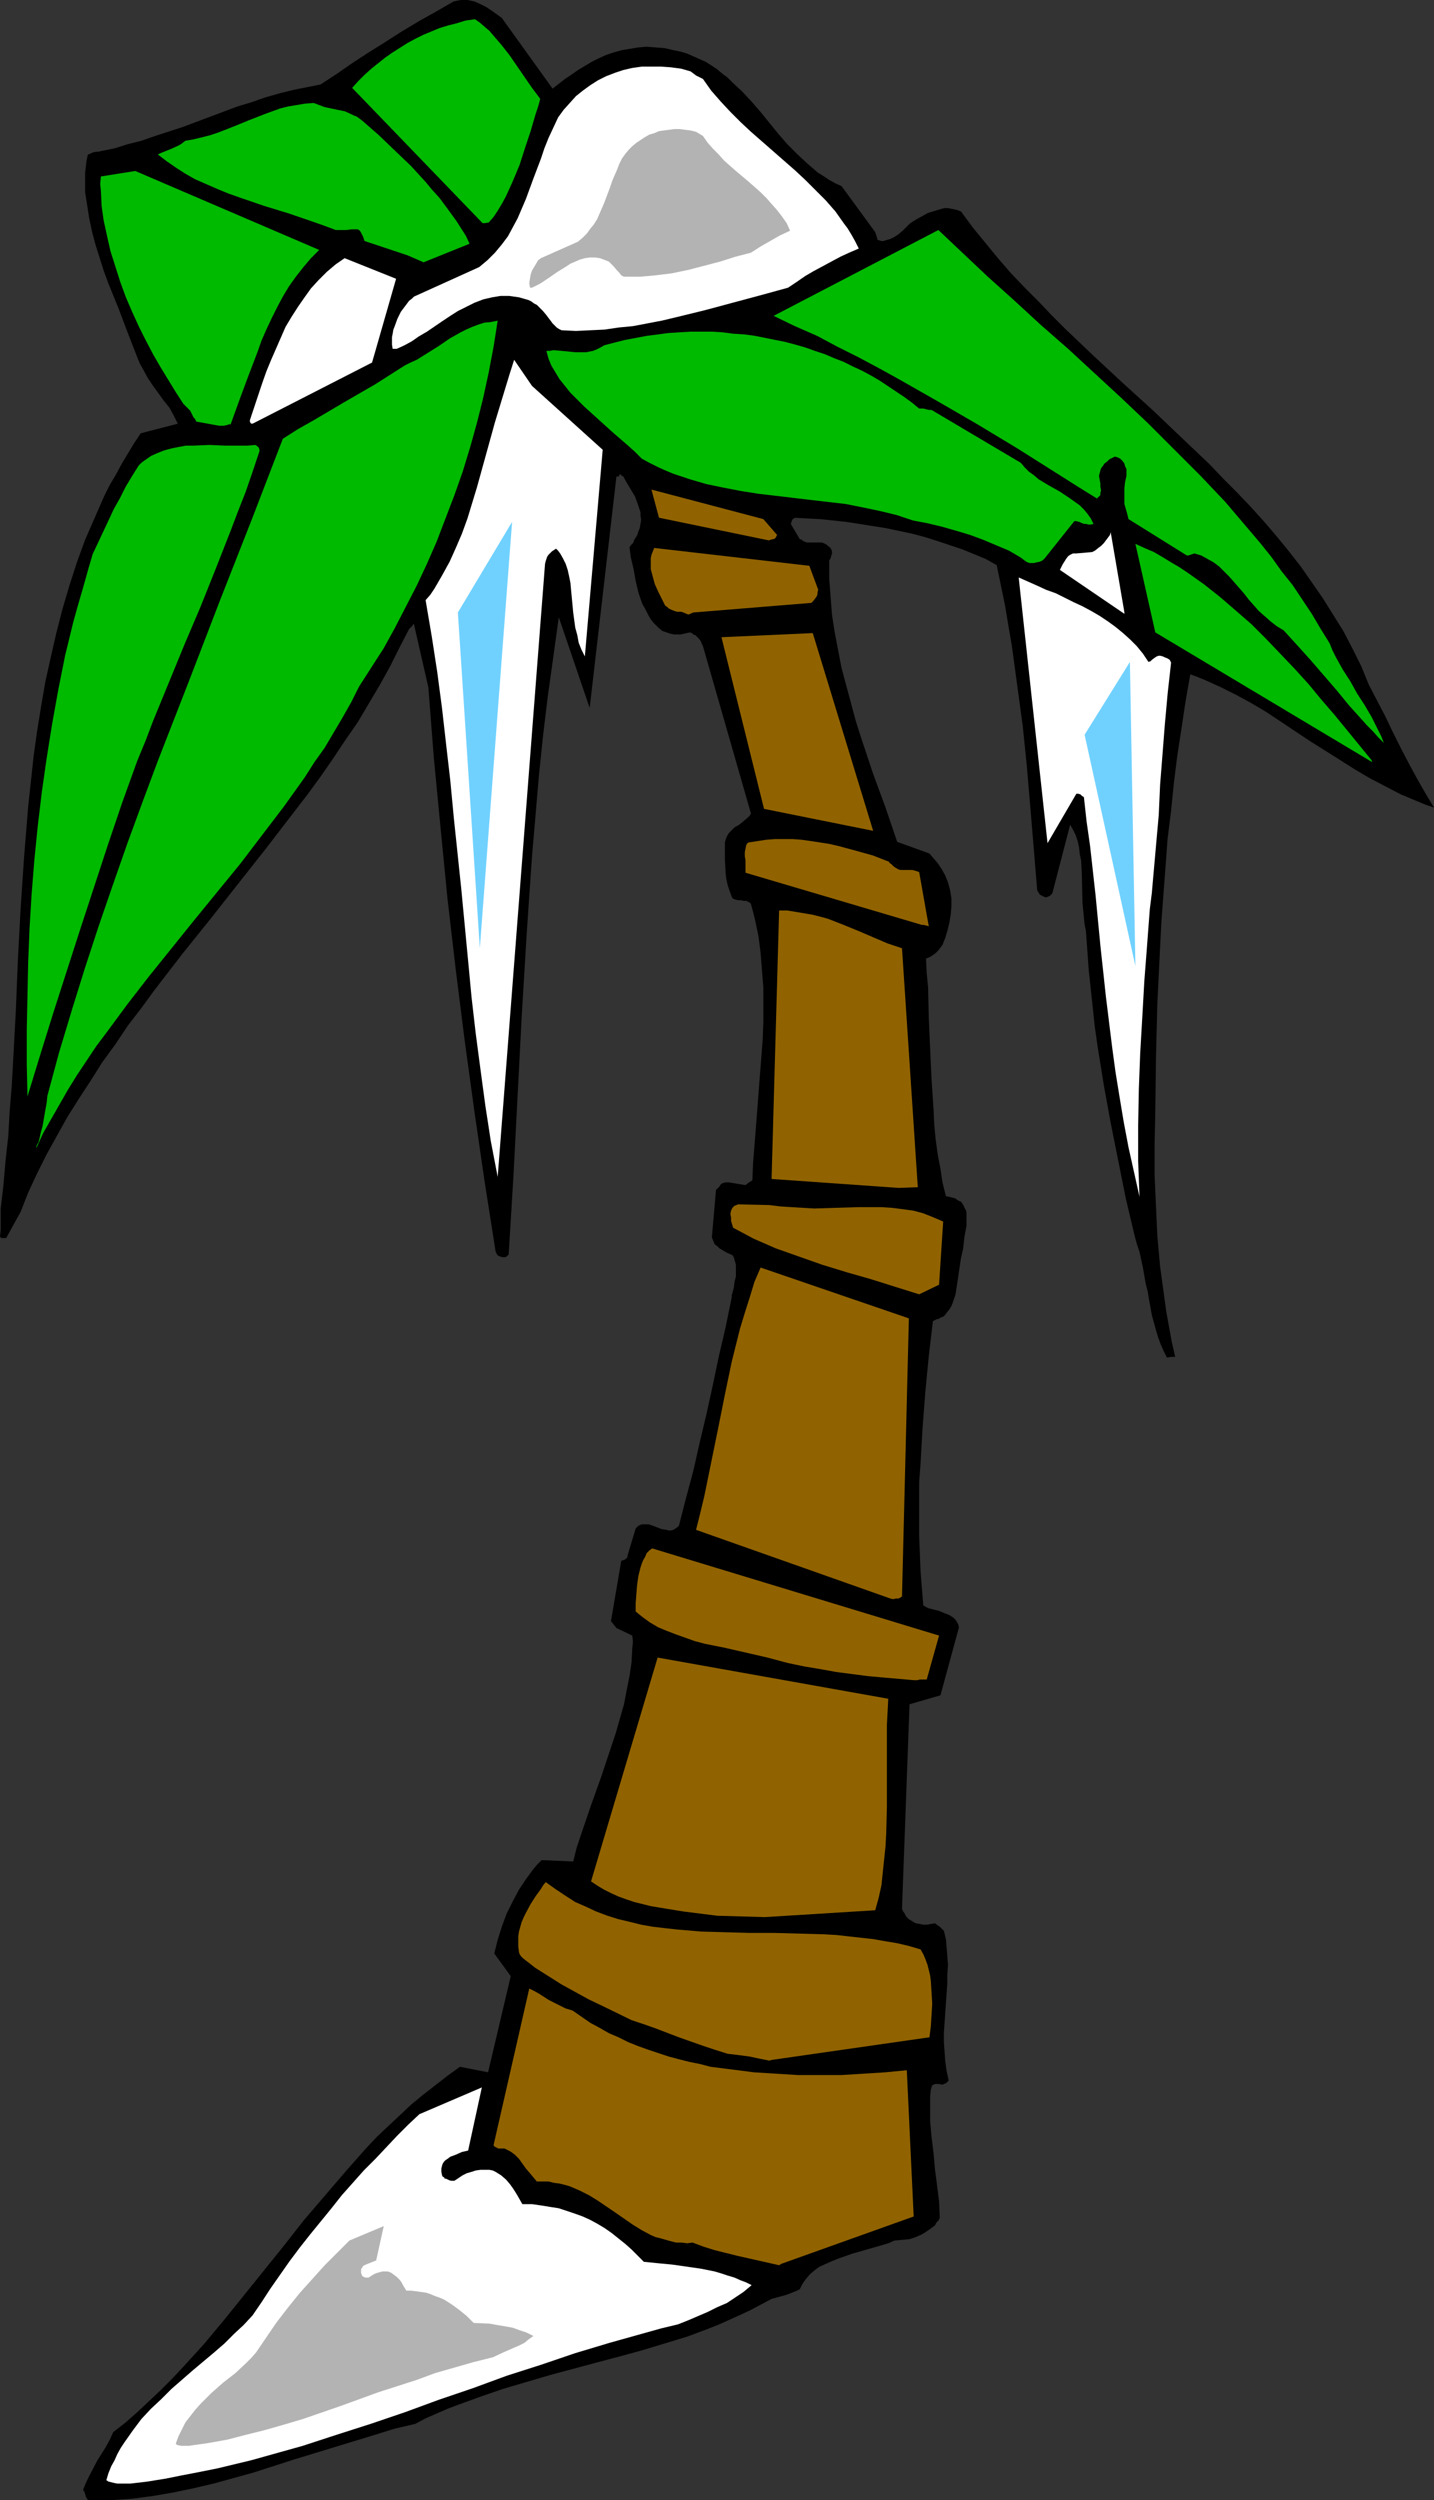
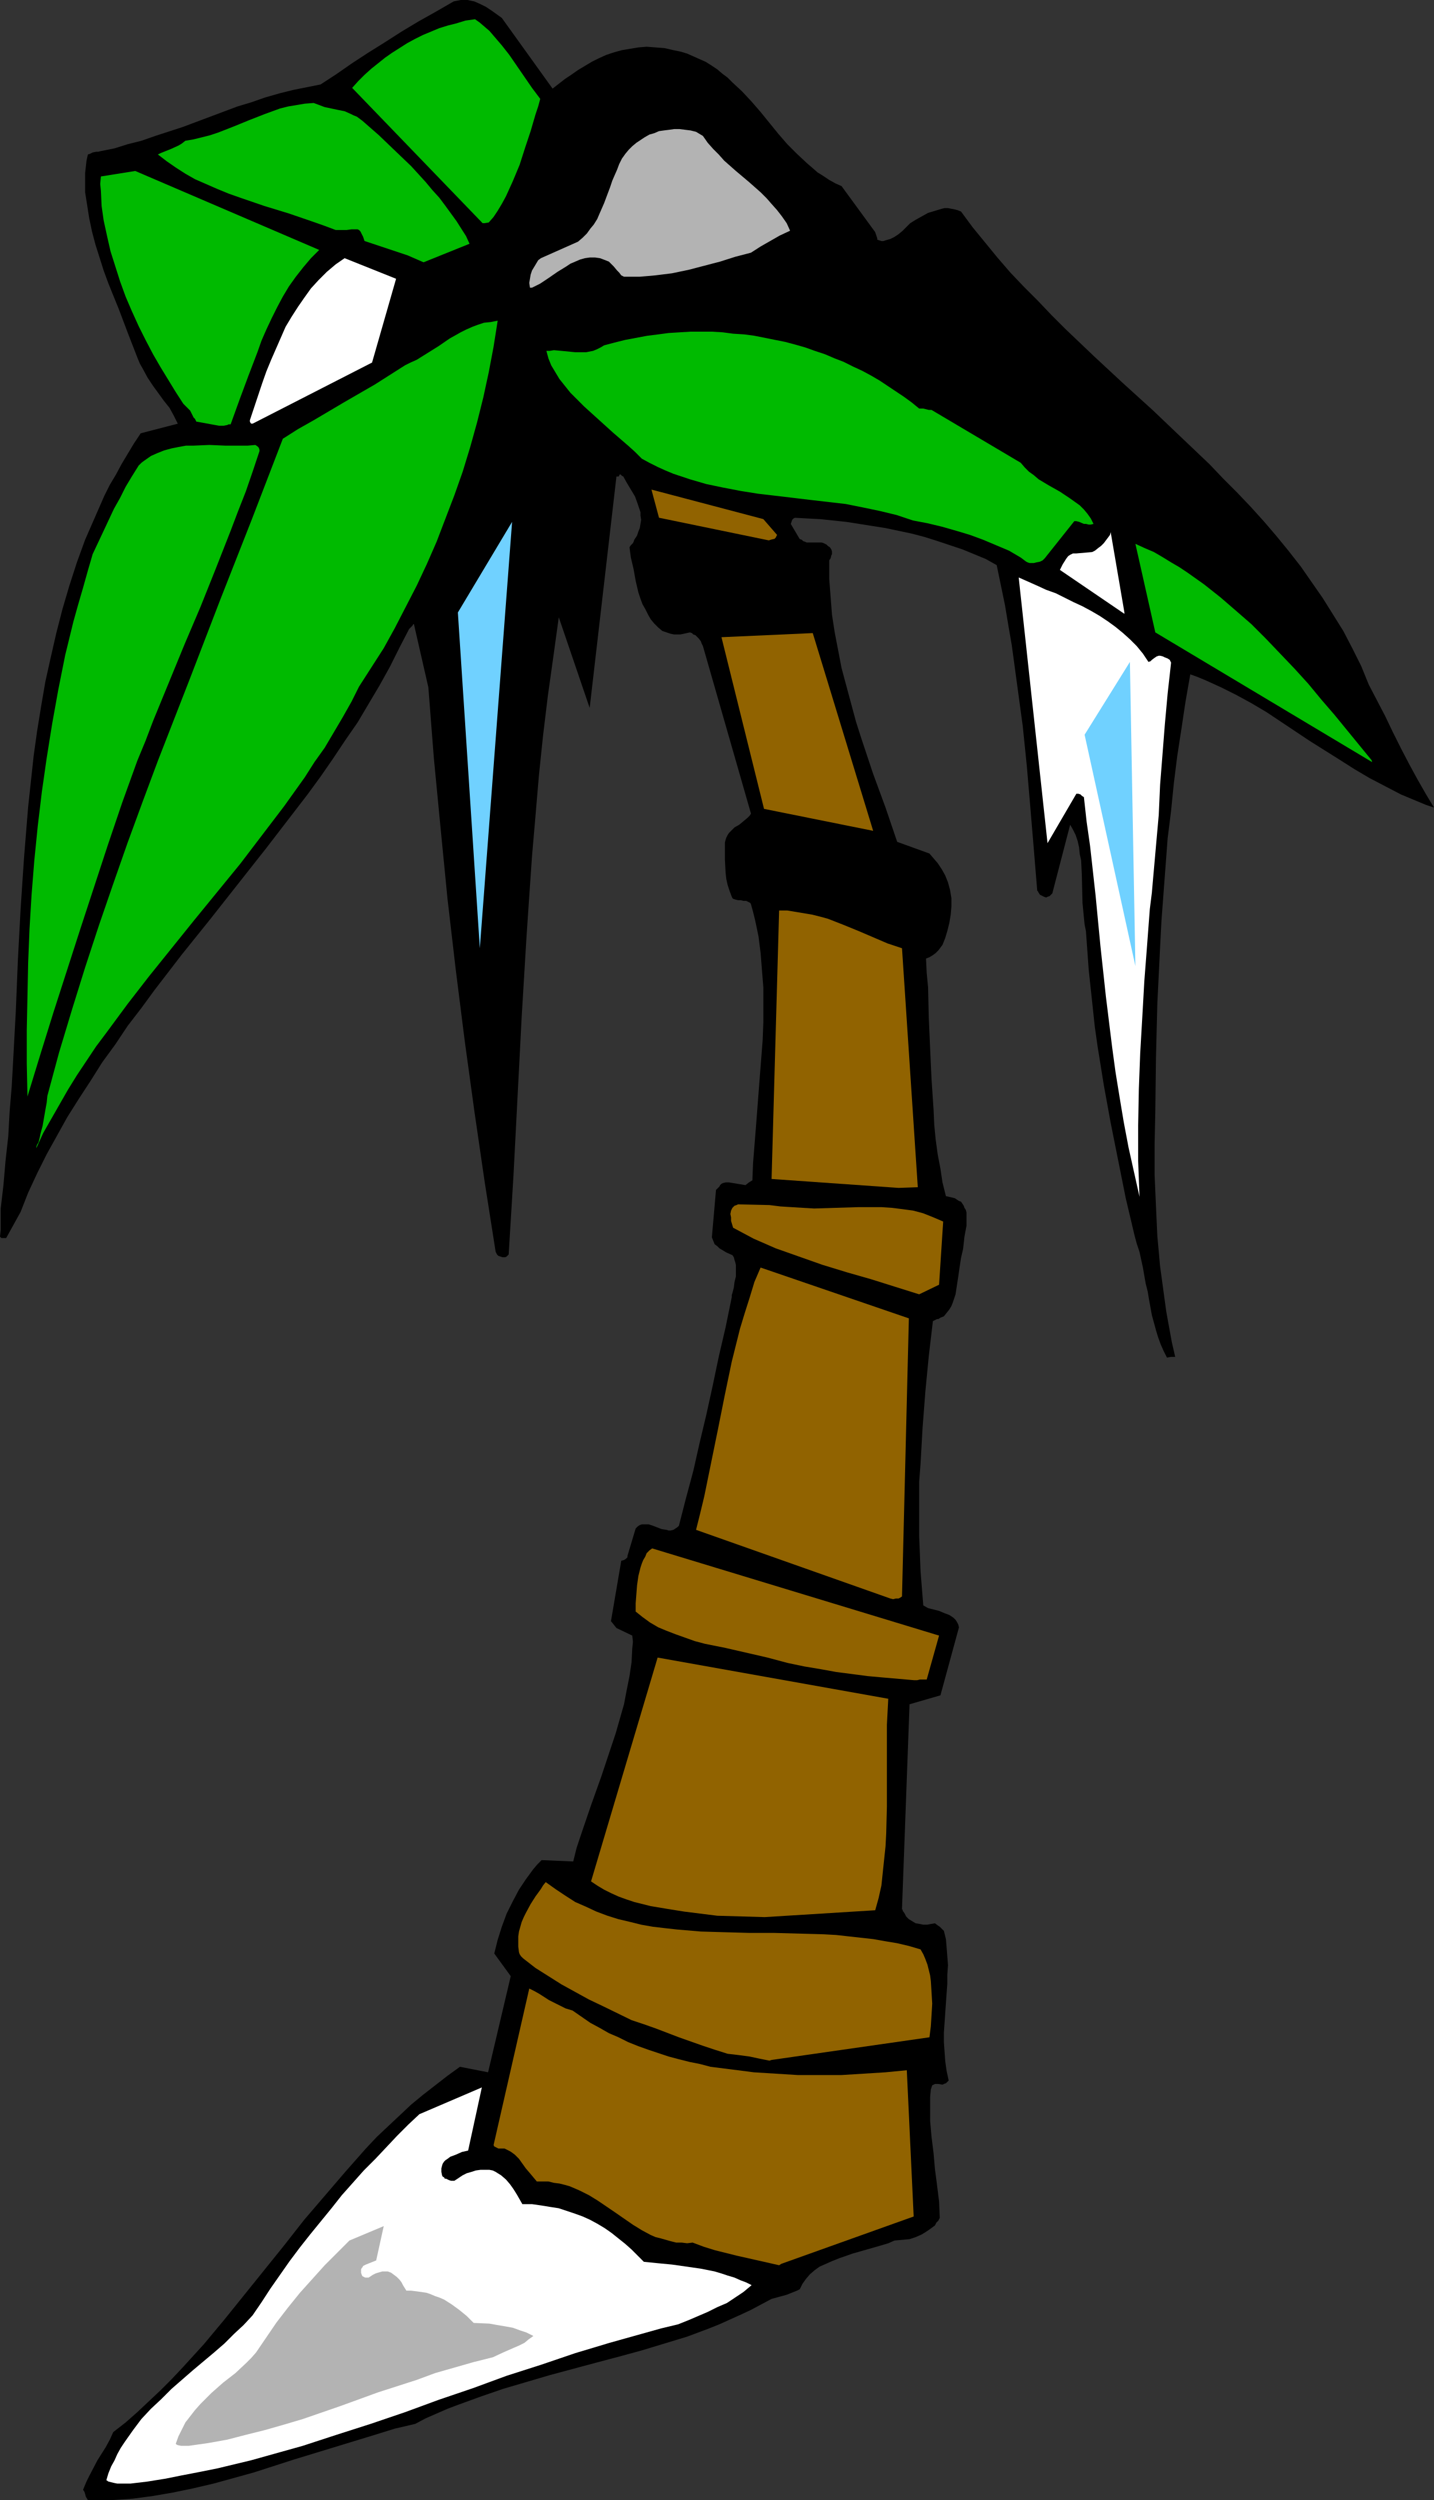
<svg xmlns="http://www.w3.org/2000/svg" xmlns:ns1="http://sodipodi.sourceforge.net/DTD/sodipodi-0.dtd" xmlns:ns2="http://www.inkscape.org/namespaces/inkscape" version="1.0" width="89.318mm" height="155.668mm" id="svg30" ns1:docname="Palm Tree - Frozen.wmf">
  <rect width="100%" height="100%" fill="#333333" stroke="none" />
  <ns1:namedview id="namedview30" pagecolor="#ffffff" bordercolor="#000000" borderopacity="0.25" ns2:showpageshadow="2" ns2:pageopacity="0.0" ns2:pagecheckerboard="0" ns2:deskcolor="#d1d1d1" ns2:document-units="mm" />
  <defs id="defs1">
    <pattern id="WMFhbasepattern" patternUnits="userSpaceOnUse" width="6" height="6" x="0" y="0" />
  </defs>
  <path style="fill:#000000;fill-opacity:1;fill-rule:evenodd;stroke:none" d="m 21.493,588.353 h 2.424 2.424 l 4.848,-0.323 4.848,-0.646 4.686,-0.808 4.686,-0.97 4.848,-1.131 4.686,-1.293 4.686,-1.293 9.534,-3.07 9.534,-2.909 9.534,-2.909 4.686,-1.454 4.848,-1.131 2.424,-1.293 2.586,-1.131 2.586,-1.131 2.586,-0.97 5.333,-1.939 5.171,-1.778 5.494,-1.616 5.494,-1.616 10.827,-2.909 5.494,-1.454 5.333,-1.454 5.333,-1.616 5.333,-1.616 5.171,-1.939 2.424,-0.97 5.01,-2.262 2.424,-1.131 2.424,-1.293 2.424,-1.293 1.778,-0.485 1.778,-0.485 1.616,-0.646 0.808,-0.323 0.646,-0.323 0.323,-0.646 0.323,-0.646 0.808,-1.131 0.97,-1.131 1.131,-0.97 1.131,-0.808 1.454,-0.646 1.454,-0.646 1.616,-0.646 3.232,-1.131 6.787,-1.939 1.616,-0.485 1.454,-0.646 1.778,-0.162 1.778,-0.162 1.454,-0.485 1.454,-0.646 1.293,-0.808 1.131,-0.808 0.646,-0.485 0.323,-0.646 0.485,-0.485 0.323,-0.646 -0.162,-3.878 -0.485,-3.878 -0.485,-3.717 -0.323,-3.717 -0.485,-3.878 -0.323,-3.717 v -1.778 -1.939 -1.939 l 0.162,-1.778 0.162,-0.485 0.162,-0.485 0.323,-0.162 0.323,-0.162 h 0.323 0.485 l 0.97,0.162 0.323,-0.162 0.485,-0.162 0.323,-0.323 0.323,-0.323 -0.485,-2.262 -0.323,-2.262 -0.162,-2.262 -0.162,-2.262 v -2.262 l 0.162,-2.262 0.323,-4.686 0.323,-4.525 v -2.101 l 0.162,-2.262 -0.162,-2.101 -0.162,-2.101 -0.162,-1.939 -0.485,-1.939 -0.485,-0.485 -0.485,-0.485 -0.485,-0.323 -0.646,-0.485 -0.97,0.162 -0.808,0.162 h -0.97 l -0.808,-0.162 -0.97,-0.162 -0.808,-0.485 -0.808,-0.485 -0.646,-0.646 -0.323,-0.646 -0.323,-0.485 -0.162,-0.162 v -0.323 h -0.162 v -0.162 l 1.778,-48.154 7.272,-2.101 4.363,-15.998 -0.162,-0.646 -0.323,-0.646 -0.323,-0.485 -0.485,-0.485 -0.485,-0.323 -0.485,-0.323 -1.293,-0.485 -1.131,-0.485 -1.293,-0.323 -1.293,-0.323 -1.131,-0.646 -0.323,-4.04 -0.323,-4.04 -0.162,-4.201 -0.162,-4.04 v -4.363 -4.201 -4.201 l 0.323,-4.201 0.485,-8.564 0.646,-8.403 0.808,-8.403 0.97,-8.241 0.646,-0.323 0.323,-0.162 h 0.323 l 0.485,-0.323 0.808,-0.323 0.646,-0.808 0.646,-0.808 0.485,-0.808 0.323,-0.808 0.323,-0.97 0.323,-0.97 0.323,-2.101 0.323,-2.101 0.323,-2.262 0.323,-2.101 0.485,-2.101 0.162,-1.454 0.162,-1.454 0.485,-2.585 v -1.293 -1.131 -0.646 l -0.162,-0.646 -0.323,-0.485 -0.162,-0.485 -0.323,-0.485 -0.323,-0.485 -0.485,-0.162 -0.485,-0.323 -0.485,-0.323 -0.646,-0.162 -1.454,-0.323 -0.808,-3.232 -0.485,-3.232 -0.646,-3.393 -0.485,-3.555 -0.323,-3.393 -0.162,-3.555 -0.485,-7.272 -0.323,-7.11 -0.323,-7.272 -0.162,-7.11 -0.323,-3.393 -0.162,-3.393 0.808,-0.323 0.808,-0.485 0.646,-0.485 0.646,-0.646 0.485,-0.646 0.485,-0.646 0.323,-0.808 0.323,-0.808 0.485,-1.616 0.485,-1.939 0.323,-1.939 0.162,-1.939 v -0.97 -0.97 l -0.323,-1.939 -0.485,-1.778 -0.646,-1.616 -0.808,-1.454 -0.97,-1.454 -0.97,-1.131 -0.97,-1.131 -7.595,-2.747 -2.747,-8.08 -2.909,-7.918 -2.747,-8.241 -1.293,-4.04 -1.131,-4.201 -1.131,-4.201 -1.131,-4.201 -0.808,-4.201 -0.808,-4.201 -0.646,-4.201 -0.323,-4.201 -0.323,-4.201 v -4.363 l 0.323,-0.485 0.162,-0.646 0.162,-0.323 v -0.162 0 -0.485 l -0.162,-0.485 -0.323,-0.485 -0.485,-0.323 -0.323,-0.323 -0.323,-0.162 -0.323,-0.162 -0.485,-0.162 h -0.808 -0.808 -0.97 -0.97 l -0.323,-0.162 -0.485,-0.162 -0.323,-0.323 -0.485,-0.162 -2.101,-3.555 0.162,-0.485 0.162,-0.485 0.323,-0.323 0.323,-0.162 2.909,0.162 3.07,0.162 3.07,0.323 3.07,0.323 3.07,0.485 3.07,0.485 3.07,0.485 3.07,0.646 3.07,0.646 3.07,0.808 3.07,0.97 2.909,0.97 2.909,0.97 2.747,1.131 2.747,1.131 2.586,1.454 0.97,4.686 0.97,4.686 0.808,4.848 0.808,4.686 1.293,9.534 1.293,9.534 0.97,9.534 0.808,9.534 0.808,9.695 0.808,9.857 0.162,0.162 0.162,0.323 0.323,0.485 0.323,0.162 0.323,0.162 0.323,0.162 0.485,0.162 0.323,-0.162 0.485,-0.162 0.323,-0.323 0.323,-0.323 4.202,-16.159 0.646,1.131 0.646,1.293 0.485,1.454 0.323,1.454 0.162,1.616 0.323,1.454 0.162,3.393 0.162,6.625 0.323,3.393 0.162,1.616 0.323,1.616 0.323,4.525 0.323,4.525 0.485,4.525 0.485,4.525 0.485,4.525 0.646,4.525 1.454,9.049 1.616,8.888 1.778,8.888 1.778,8.888 2.101,8.888 0.485,1.778 0.646,1.939 0.808,3.717 0.646,3.717 0.485,1.939 0.323,1.939 0.646,3.555 0.485,1.778 0.485,1.778 0.485,1.616 0.646,1.778 0.646,1.454 0.808,1.616 0.97,-0.162 h 0.97 l -0.808,-3.555 -0.646,-3.555 -0.646,-3.555 -0.485,-3.555 -0.485,-3.555 -0.485,-3.555 -0.646,-7.11 -0.323,-7.11 -0.323,-7.272 v -7.272 l 0.162,-7.272 0.162,-12.927 0.323,-12.927 0.646,-13.089 0.323,-6.302 0.485,-6.464 0.485,-6.464 0.485,-6.464 0.808,-6.464 0.646,-6.464 0.808,-6.464 0.97,-6.302 0.97,-6.464 1.131,-6.464 1.778,0.646 1.939,0.808 3.555,1.616 3.555,1.778 3.555,1.939 3.555,2.101 3.394,2.262 6.787,4.525 6.949,4.363 3.555,2.262 3.555,2.101 3.717,1.939 3.717,1.939 3.878,1.616 1.939,0.808 1.939,0.646 -0.97,-1.616 -0.97,-1.616 -1.939,-3.393 -1.939,-3.555 -1.939,-3.717 -1.939,-3.878 -1.778,-3.717 -1.939,-3.717 -1.939,-3.717 -1.778,-4.363 -2.101,-4.201 -2.101,-4.04 -2.424,-3.878 -2.424,-3.878 -2.586,-3.717 -2.586,-3.717 -2.909,-3.717 -2.909,-3.555 -2.909,-3.393 -3.07,-3.393 -3.232,-3.393 -3.232,-3.232 -3.232,-3.393 -6.626,-6.302 -6.787,-6.464 -6.949,-6.302 -6.787,-6.302 -6.787,-6.464 -3.232,-3.232 -3.232,-3.393 -3.232,-3.232 -3.232,-3.393 -3.07,-3.555 -2.909,-3.555 -2.909,-3.555 -2.747,-3.717 -0.808,-0.323 -0.646,-0.162 -0.808,-0.162 -0.808,-0.162 h -0.808 l -0.646,0.162 -1.616,0.485 -1.616,0.485 -1.454,0.808 -1.454,0.808 -1.293,0.808 -0.808,0.808 -0.97,0.97 -0.97,0.808 -0.97,0.646 -0.97,0.485 -1.131,0.323 -0.485,0.162 h -0.485 l -0.485,-0.162 -0.485,-0.162 v -0.323 l -0.162,-0.485 -0.162,-0.485 -0.162,-0.485 -7.918,-10.827 -1.454,-0.646 -1.454,-0.808 -1.454,-0.97 -1.293,-0.808 -1.293,-1.131 -1.131,-0.97 -2.424,-2.262 -2.262,-2.262 -2.101,-2.424 -2.101,-2.585 -2.101,-2.585 -2.101,-2.424 -2.262,-2.424 -2.262,-2.101 -1.131,-1.131 -1.293,-0.97 -1.131,-0.97 -1.454,-0.97 -1.293,-0.808 -1.454,-0.646 -1.454,-0.646 -1.454,-0.646 -1.616,-0.485 -1.616,-0.323 -2.101,-0.485 -2.101,-0.162 -2.101,-0.162 -1.939,0.162 -1.939,0.323 -1.939,0.323 -1.778,0.485 -1.939,0.646 -1.778,0.808 -1.616,0.808 -1.616,0.97 -1.616,0.97 -1.616,1.131 -1.454,0.97 -2.909,2.262 -11.958,-16.644 -1.131,-0.808 -1.131,-0.808 -1.454,-0.97 -1.293,-0.646 -1.454,-0.646 -0.808,-0.162 L 110.049,0 h -0.808 -0.808 l -0.808,0.162 -0.808,0.162 -4.202,2.424 -4.04,2.262 -4.04,2.424 -4.04,2.585 -3.878,2.424 -3.717,2.424 -3.717,2.585 -3.717,2.424 -3.232,0.646 -3.232,0.646 -3.232,0.808 -3.394,0.97 -3.232,1.131 -3.232,0.97 -6.464,2.424 -6.464,2.424 -6.464,2.101 -3.232,1.131 -3.232,0.808 -3.07,0.97 -3.232,0.646 -0.646,0.162 h -0.485 l -0.808,0.162 -0.323,0.162 -0.323,0.162 -0.485,0.162 -0.323,1.454 -0.162,1.454 -0.162,1.454 v 1.616 2.909 l 0.485,3.07 0.485,3.07 0.646,3.07 0.808,3.07 0.97,3.07 0.97,3.07 1.131,3.07 2.424,5.979 2.262,5.979 1.131,2.909 1.131,2.909 0.485,1.131 0.646,1.131 1.131,2.101 1.293,1.939 1.293,1.778 1.293,1.778 0.646,0.808 0.646,0.808 0.97,1.778 0.97,1.939 -8.726,2.262 -1.616,2.424 -1.454,2.424 -1.454,2.424 -1.293,2.424 -1.454,2.424 -1.293,2.585 -1.131,2.585 -1.131,2.585 -2.262,5.171 -1.939,5.333 -1.778,5.494 -1.616,5.494 -1.454,5.656 -1.293,5.656 -1.293,5.817 -0.97,5.656 -0.97,5.979 -0.808,5.817 -0.646,5.979 -0.646,5.979 -0.485,5.979 -0.485,5.979 -0.808,12.119 -0.646,12.119 -0.485,11.958 -0.646,11.958 -0.323,5.817 -0.485,5.817 -0.323,5.817 -0.646,5.817 -0.485,5.656 -0.646,5.494 v 1.131 0.808 1.616 1.454 L 0,291.026 l 0.162,0.162 0.162,0.162 H 0.808 1.454 l 3.394,-6.14 1.778,-4.525 2.101,-4.525 2.262,-4.525 2.424,-4.363 2.424,-4.363 2.747,-4.363 2.747,-4.201 2.747,-4.363 3.07,-4.201 2.909,-4.363 3.232,-4.201 3.07,-4.201 6.464,-8.403 6.626,-8.241 13.251,-16.805 6.464,-8.403 3.232,-4.201 3.07,-4.201 2.909,-4.201 2.909,-4.363 2.909,-4.201 2.586,-4.363 2.586,-4.363 2.424,-4.363 2.262,-4.525 2.262,-4.363 0.808,-0.808 0.162,-0.323 h 0.162 v 0 l 3.394,14.866 1.293,16.644 1.616,16.805 1.616,16.482 1.939,16.644 2.101,16.644 2.262,16.482 2.424,16.644 2.586,16.482 0.162,0.323 0.162,0.323 0.323,0.323 0.485,0.162 0.485,0.162 h 0.646 l 0.323,-0.162 0.485,-0.485 1.131,-18.583 0.97,-18.745 0.97,-18.745 1.131,-18.745 0.646,-9.534 0.646,-9.372 0.808,-9.372 0.808,-9.534 0.97,-9.372 1.131,-9.372 1.293,-9.211 1.293,-9.372 7.272,21.33 6.302,-54.456 h 0.485 l 0.162,-0.162 v -0.162 l 0.162,-0.162 v 0 h 0.162 l 0.162,0.162 0.162,0.162 0.323,0.162 0.808,1.454 0.97,1.616 0.97,1.616 0.646,1.778 0.323,0.97 0.323,0.97 v 0.808 l 0.162,0.97 -0.162,0.97 -0.162,0.97 -0.323,0.808 -0.323,0.97 -0.323,0.485 -0.323,0.485 -0.162,0.485 -0.162,0.323 -0.485,0.485 -0.323,0.485 0.323,2.424 0.646,2.747 0.485,2.747 0.646,2.747 0.485,1.454 0.485,1.293 0.646,1.131 0.646,1.293 0.646,1.131 0.808,0.97 0.97,0.97 0.97,0.808 0.97,0.323 0.97,0.323 0.808,0.162 h 0.808 0.646 l 0.808,-0.162 1.454,-0.323 0.485,0.162 0.323,0.323 0.485,0.162 0.485,0.485 0.323,0.323 0.485,0.646 0.162,0.485 0.323,0.646 11.312,39.428 -0.323,0.485 -0.485,0.485 -0.97,0.808 -0.97,0.808 -1.131,0.646 -0.808,0.808 -0.485,0.485 -0.323,0.485 -0.323,0.646 -0.162,0.485 -0.162,0.646 v 0.808 1.616 1.616 l 0.162,3.07 0.162,1.454 0.323,1.454 0.485,1.454 0.485,1.293 0.162,0.323 0.162,0.162 0.485,0.162 0.646,0.162 h 0.646 l 0.646,0.162 h 0.646 l 0.646,0.323 0.323,0.162 0.162,0.323 0.485,1.778 0.485,1.939 0.808,3.878 0.485,3.878 0.323,4.04 0.323,4.04 v 4.04 4.201 l -0.162,4.201 -0.646,8.241 -0.646,8.403 -0.323,4.201 -0.323,4.04 -0.323,4.04 -0.162,4.04 -0.808,0.485 -0.808,0.646 -3.878,-0.646 h -0.485 -0.323 l -0.646,0.162 -0.323,0.162 -0.323,0.323 -0.162,0.323 -0.323,0.323 -0.485,0.485 -0.97,11.15 0.323,0.808 0.323,0.808 0.646,0.485 0.485,0.485 1.616,0.97 1.454,0.646 0.323,0.485 0.162,0.646 0.162,0.485 0.162,0.646 v 1.293 1.454 l -0.323,1.293 -0.162,1.293 -0.323,1.293 -0.162,0.485 v 0.485 l -1.454,7.11 -1.616,6.948 -1.454,6.948 -1.454,6.625 -1.616,6.787 -1.454,6.464 -1.778,6.625 -1.616,6.302 -0.323,0.323 -0.485,0.323 -0.485,0.323 -0.646,0.162 h -0.485 l -0.485,-0.162 -1.131,-0.162 -2.101,-0.808 -0.97,-0.323 h -0.485 -0.646 -0.485 l -0.485,0.162 -0.485,0.323 -0.485,0.485 -1.939,6.464 v 0.323 l -0.323,0.323 -0.485,0.323 -0.646,0.162 -2.424,14.22 0.646,0.808 0.646,0.808 3.717,1.778 0.162,1.454 -0.162,1.616 -0.162,3.232 -0.485,3.232 -0.646,3.232 -0.646,3.393 -0.97,3.393 -0.97,3.393 -1.131,3.393 -2.262,6.787 -2.424,6.787 -2.262,6.625 -1.131,3.393 -0.808,3.232 -7.434,-0.323 -0.97,0.97 -0.97,1.131 -1.778,2.424 -1.616,2.424 -1.454,2.747 -1.454,2.909 -1.131,3.07 -0.97,3.07 -0.808,3.232 3.878,5.333 -5.333,22.623 -6.626,-1.293 -2.909,2.101 -2.909,2.262 -2.909,2.262 -2.747,2.262 -2.747,2.585 -2.586,2.424 -2.747,2.585 -2.586,2.747 -4.848,5.494 -4.848,5.656 -4.848,5.656 -4.686,5.979 -9.373,11.635 -4.686,5.817 -4.848,5.817 -5.01,5.494 -2.586,2.747 -2.586,2.585 -2.747,2.585 -2.747,2.585 -2.747,2.424 -2.909,2.262 -0.808,1.778 -0.97,1.778 -1.939,3.07 -1.778,3.393 -0.808,1.616 -0.808,1.939 0.323,0.485 0.162,0.485 0.162,0.646 0.485,0.808 z" id="path1" />
  <path style="fill:#00ba00;fill-opacity:1;fill-rule:evenodd;stroke:none" d="m 322.875,178.881 -2.909,-3.555 -2.909,-3.555 -2.909,-3.555 -3.07,-3.555 -3.07,-3.717 -3.232,-3.555 -3.394,-3.555 -3.394,-3.555 -3.394,-3.393 -3.717,-3.232 -3.555,-3.07 -3.878,-3.07 -3.878,-2.747 -1.939,-1.293 -1.939,-1.131 -2.101,-1.293 -1.939,-1.131 -2.262,-0.97 -2.101,-0.97 4.686,20.845 51.065,30.541 z" id="path2" />
-   <path style="fill:#00ba00;fill-opacity:1;fill-rule:evenodd;stroke:none" d="m 325.784,174.842 -0.646,-1.616 -0.808,-1.616 -1.454,-2.909 -1.616,-2.747 -1.778,-2.747 -1.616,-2.909 -1.778,-2.747 -1.616,-2.909 -0.808,-1.616 -0.646,-1.616 -2.101,-3.393 -2.101,-3.555 -2.262,-3.393 -2.262,-3.393 -2.586,-3.232 -2.424,-3.393 -2.586,-3.232 -2.747,-3.232 -2.747,-3.232 -2.747,-3.232 -2.909,-3.07 -2.909,-3.07 -6.141,-6.14 -6.141,-6.14 -6.302,-5.979 -6.302,-5.817 -6.302,-5.817 -6.464,-5.656 -6.141,-5.656 -6.302,-5.656 -5.818,-5.494 -5.818,-5.494 -38.784,20.199 5.01,2.424 5.171,2.262 4.848,2.585 4.848,2.424 4.848,2.585 4.686,2.585 9.373,5.333 9.211,5.333 9.373,5.656 9.211,5.817 4.848,3.07 4.686,2.909 0.323,-0.323 0.323,-0.323 0.162,-0.162 v -0.485 l 0.162,-0.646 -0.162,-0.808 v -0.808 l -0.162,-0.808 -0.162,-0.97 0.162,-0.646 0.162,-0.646 0.162,-0.485 0.485,-0.646 0.323,-0.485 0.646,-0.485 0.485,-0.485 0.646,-0.323 0.646,-0.323 0.646,0.162 0.646,0.323 0.485,0.485 0.485,0.646 0.162,0.646 0.323,0.646 v 0.808 0.808 l -0.323,1.454 -0.162,1.454 v 1.293 1.131 1.293 l 0.323,1.131 0.323,1.131 0.323,1.293 13.736,8.564 h 0.323 l 0.485,-0.162 0.485,-0.162 0.485,-0.162 1.616,0.485 1.454,0.808 1.454,0.808 1.293,0.97 1.131,1.131 1.293,1.293 2.262,2.585 1.131,1.293 1.131,1.454 2.424,2.747 1.293,1.131 1.454,1.293 1.454,1.131 1.616,0.97 3.232,3.555 3.07,3.393 3.07,3.555 3.07,3.555 2.909,3.555 2.909,3.232 1.293,1.454 1.454,1.454 1.293,1.454 z" id="path3" />
  <path style="fill:#ffffff;fill-opacity:1;fill-rule:evenodd;stroke:none" d="m 30.704,584.475 4.04,-0.485 4.04,-0.646 4.04,-0.808 4.202,-0.808 4.04,-0.808 4.04,-0.97 4.04,-0.97 4.04,-1.131 8.08,-2.262 7.918,-2.585 8.08,-2.585 8.08,-2.747 7.918,-2.909 8.08,-2.747 7.918,-2.909 8.08,-2.585 8.08,-2.747 8.08,-2.424 8.08,-2.262 4.04,-1.131 4.04,-0.97 2.424,-0.97 2.262,-0.97 2.262,-0.97 2.262,-1.131 2.262,-0.97 1.939,-1.293 1.939,-1.293 1.939,-1.616 -1.293,-0.646 -1.293,-0.485 -1.454,-0.646 -1.616,-0.485 -1.454,-0.485 -1.616,-0.485 -3.232,-0.646 -3.394,-0.485 -3.394,-0.485 -3.394,-0.323 -3.232,-0.323 -1.454,-1.454 -1.454,-1.454 -1.454,-1.293 -1.616,-1.293 -1.616,-1.293 -1.616,-1.131 -1.616,-0.97 -1.778,-0.97 -1.778,-0.808 -1.778,-0.646 -1.939,-0.646 -1.939,-0.646 -2.101,-0.323 -1.939,-0.323 -2.262,-0.323 h -2.262 l -0.646,-1.131 -0.646,-1.131 -0.808,-1.293 -0.808,-1.131 -0.97,-1.131 -1.131,-0.97 -1.293,-0.808 -0.646,-0.323 -0.808,-0.162 h -0.97 -1.131 l -1.131,0.162 -0.97,0.323 -1.131,0.323 -0.97,0.485 -0.97,0.646 -0.97,0.646 h -0.323 -0.485 l -0.485,-0.162 -0.646,-0.323 h -0.323 l -0.162,-0.323 -0.323,-0.162 -0.162,-0.323 -0.162,-0.808 v -0.808 l 0.162,-0.646 0.162,-0.485 0.323,-0.485 0.323,-0.323 0.485,-0.323 0.646,-0.485 1.293,-0.485 1.454,-0.646 1.454,-0.323 3.232,-14.866 -14.706,6.302 -2.586,2.424 -2.586,2.585 -2.586,2.747 -2.586,2.747 -2.747,2.747 -2.586,2.909 -2.586,2.909 -2.424,3.07 -5.01,6.14 -2.424,3.07 -2.424,3.232 -2.262,3.232 -2.262,3.232 -2.101,3.232 -2.101,3.07 -2.101,2.262 -2.262,2.101 -2.262,2.262 -2.424,2.101 -5.01,4.201 -5.01,4.363 -2.424,2.424 -2.424,2.262 -2.262,2.424 -1.939,2.585 -1.939,2.747 -0.97,1.454 -0.808,1.454 -0.646,1.454 -0.808,1.454 -0.646,1.616 -0.485,1.616 0.485,0.323 0.646,0.162 0.646,0.162 0.808,0.162 h 1.616 z" id="path4" />
  <path style="fill:#b3b3b3;fill-opacity:1;fill-rule:evenodd;stroke:none" d="m 44.44,575.588 4.525,-0.646 4.525,-0.808 4.363,-1.131 4.525,-1.131 4.525,-1.293 4.363,-1.293 8.888,-3.07 8.888,-3.232 9.05,-2.909 4.363,-1.616 4.525,-1.293 4.525,-1.293 4.525,-1.131 2.424,-1.131 2.586,-1.131 1.131,-0.485 1.293,-0.646 0.97,-0.808 1.131,-0.808 -1.616,-0.808 -1.454,-0.485 -1.778,-0.646 -1.778,-0.323 -1.939,-0.323 -1.778,-0.323 -3.717,-0.162 -1.616,-1.616 -1.778,-1.454 -1.778,-1.293 -1.778,-1.131 -1.131,-0.485 -0.97,-0.323 -1.131,-0.485 -0.97,-0.323 -1.131,-0.162 -1.131,-0.162 -1.293,-0.162 h -1.131 l -0.808,-1.293 -0.323,-0.646 -0.485,-0.646 -0.646,-0.646 -0.646,-0.485 -0.646,-0.485 -0.808,-0.323 H 90.011 l -1.131,0.323 -0.485,0.162 -0.646,0.323 -0.485,0.323 -0.485,0.323 h -0.485 -0.323 l -0.323,-0.162 -0.323,-0.162 -0.162,-0.323 -0.162,-0.485 v -0.485 -0.323 l 0.162,-0.323 0.162,-0.162 0.162,-0.323 0.646,-0.323 0.808,-0.323 1.616,-0.646 1.778,-8.08 -8.08,3.393 -2.909,2.909 -2.909,2.909 -2.909,3.232 -2.909,3.232 -2.747,3.393 -2.747,3.555 -2.424,3.555 -2.424,3.555 -1.131,1.293 -1.131,1.131 -2.586,2.424 -2.909,2.262 -2.747,2.424 -1.293,1.293 -1.293,1.293 -1.293,1.454 -1.131,1.454 -1.131,1.454 -0.808,1.616 -0.808,1.616 -0.646,1.778 0.162,0.162 0.323,0.162 0.808,0.162 h 0.97 z" id="path5" />
  <path style="fill:#916300;fill-opacity:1;fill-rule:evenodd;stroke:none" d="m 183.9,532.766 31.189,-11.15 -1.616,-34.419 -5.01,0.485 -5.171,0.323 -5.171,0.323 h -5.171 -5.171 l -5.171,-0.323 -5.171,-0.323 -5.01,-0.646 -5.171,-0.646 -2.424,-0.646 -2.424,-0.485 -2.586,-0.646 -2.424,-0.646 -2.424,-0.808 -2.424,-0.808 -2.262,-0.808 -2.424,-0.97 -2.262,-1.131 -2.262,-0.97 -2.262,-1.293 -2.101,-1.131 -2.101,-1.454 -2.101,-1.454 -1.616,-0.485 -1.293,-0.646 -1.293,-0.646 -1.293,-0.646 -2.262,-1.454 -1.131,-0.646 -1.293,-0.646 -8.403,36.843 0.162,0.323 0.323,0.162 0.323,0.162 0.323,0.162 h 0.646 0.808 l 0.646,0.323 0.646,0.323 0.485,0.323 0.646,0.485 0.97,0.97 0.808,1.131 0.808,1.131 0.97,1.131 0.808,0.97 0.808,0.97 h 1.454 1.293 l 1.293,0.323 1.293,0.162 1.293,0.323 1.131,0.323 2.262,0.97 2.262,1.131 2.101,1.293 4.04,2.747 2.101,1.454 2.101,1.454 2.101,1.293 2.101,1.131 1.131,0.485 1.293,0.323 1.131,0.323 1.131,0.323 1.293,0.323 h 1.293 l 1.293,0.162 1.293,-0.162 2.586,0.97 2.586,0.808 2.586,0.646 2.586,0.646 5.01,1.131 5.01,1.131 z" id="path6" />
  <path style="fill:#916300;fill-opacity:1;fill-rule:evenodd;stroke:none" d="m 181.638,484.773 37.168,-5.332 0.323,-2.585 0.162,-2.585 0.162,-2.747 -0.162,-2.747 -0.162,-2.585 -0.162,-1.293 -0.323,-1.293 -0.323,-1.293 -0.485,-1.293 -0.485,-1.131 -0.646,-1.131 -2.747,-0.808 -2.747,-0.646 -2.909,-0.485 -2.747,-0.485 -2.909,-0.323 -2.909,-0.323 -2.909,-0.323 -2.909,-0.162 -5.818,-0.162 -5.818,-0.162 h -2.909 -2.909 l -5.818,-0.162 -5.656,-0.162 -5.656,-0.485 -2.909,-0.323 -2.747,-0.323 -2.747,-0.485 -2.586,-0.646 -2.747,-0.646 -2.586,-0.808 -2.586,-0.97 -2.424,-1.131 -2.586,-1.131 -2.262,-1.454 -2.424,-1.616 -2.262,-1.616 -0.646,0.808 -0.485,0.808 -1.293,1.778 -1.131,1.778 -1.131,2.101 -0.485,0.97 -0.485,1.131 -0.323,1.131 -0.323,1.131 -0.162,1.131 v 1.131 1.293 l 0.162,1.293 0.162,0.485 0.323,0.485 0.323,0.323 0.162,0.162 v 0 l 2.909,2.262 3.07,1.939 3.07,1.939 3.232,1.778 3.232,1.778 3.394,1.616 6.626,3.232 2.909,0.97 2.747,0.97 5.494,2.101 2.747,0.97 2.747,0.97 2.909,0.97 3.07,0.97 1.454,0.162 1.293,0.162 2.424,0.323 2.262,0.485 2.424,0.485 z" id="path7" />
  <path style="fill:#916300;fill-opacity:1;fill-rule:evenodd;stroke:none" d="m 180.022,451.162 26.017,-1.616 0.808,-2.909 0.646,-2.909 0.323,-3.07 0.323,-3.07 0.323,-3.07 0.162,-3.07 0.162,-6.302 v -12.766 -6.464 l 0.162,-3.07 0.162,-3.07 -54.297,-9.695 -15.675,52.679 1.454,0.97 1.616,0.97 1.616,0.808 1.778,0.808 1.778,0.646 1.939,0.646 1.939,0.485 1.939,0.485 3.878,0.646 4.04,0.646 3.878,0.485 3.878,0.485 z" id="path8" />
  <path style="fill:#916300;fill-opacity:1;fill-rule:evenodd;stroke:none" d="m 215.25,395.413 h 0.646 l 0.646,-0.162 h 0.808 0.808 l 2.909,-10.342 -67.549,-20.522 -0.646,0.485 -0.646,0.646 -0.323,0.808 -0.485,0.808 -0.323,0.808 -0.323,0.97 -0.485,1.939 -0.323,2.262 -0.162,2.101 -0.162,2.101 v 1.939 l 1.616,1.293 1.778,1.293 1.939,1.131 1.939,0.808 2.101,0.808 2.262,0.808 2.262,0.808 2.424,0.646 4.848,0.97 9.858,2.262 2.424,0.646 2.424,0.646 3.878,0.808 3.878,0.646 3.555,0.646 3.717,0.485 3.717,0.485 3.555,0.323 z" id="path9" />
  <path style="fill:#916300;fill-opacity:1;fill-rule:evenodd;stroke:none" d="m 209.594,376.184 0.646,0.162 0.646,-0.162 h 0.646 l 0.323,-0.162 0.485,-0.323 1.616,-65.444 -34.905,-11.958 -1.454,3.393 -1.131,3.717 -1.131,3.555 -1.131,3.717 -0.97,3.878 -0.97,3.878 -1.616,7.756 -1.616,8.08 -1.616,7.918 -1.616,7.918 -0.97,4.04 -0.97,3.878 z" id="path10" />
  <path style="fill:#916300;fill-opacity:1;fill-rule:evenodd;stroke:none" d="m 216.381,304.599 4.686,-2.262 0.97,-14.866 -1.131,-0.485 -1.131,-0.485 -2.424,-0.97 -2.424,-0.646 -2.424,-0.323 -2.586,-0.323 -2.424,-0.162 h -2.586 -2.747 l -5.333,0.162 -5.171,0.162 -2.747,-0.162 -2.586,-0.162 -2.586,-0.162 -2.586,-0.323 -7.434,-0.162 -0.323,0.162 -0.485,0.162 -0.162,0.162 -0.323,0.323 -0.162,0.323 -0.162,0.323 -0.162,0.808 0.162,0.808 v 0.808 l 0.485,1.616 2.424,1.293 2.424,1.293 2.586,1.131 2.586,1.131 2.747,0.97 2.747,0.97 5.494,1.939 5.818,1.778 5.656,1.616 5.656,1.778 z" id="path11" />
  <path style="fill:#ffffff;fill-opacity:1;fill-rule:evenodd;stroke:none" d="m 268.255,281.653 -0.323,-8.403 v -8.403 l 0.162,-8.564 0.323,-8.403 0.485,-8.403 0.485,-8.564 0.646,-8.403 0.646,-8.564 0.485,-3.878 0.323,-3.717 0.646,-7.272 0.646,-7.272 0.323,-7.11 1.131,-14.382 0.646,-7.11 0.808,-7.272 -0.162,-0.323 -0.162,-0.323 -0.485,-0.323 -0.808,-0.323 -0.323,-0.162 -0.646,-0.162 h -0.323 l -0.485,0.162 -0.485,0.323 -0.646,0.485 -0.323,0.323 -0.485,0.162 -1.293,-1.939 -1.454,-1.778 -1.616,-1.616 -1.616,-1.454 -1.778,-1.454 -1.778,-1.293 -1.939,-1.293 -1.939,-1.131 -2.101,-1.131 -2.101,-0.97 -4.202,-2.101 -2.262,-0.808 -2.101,-0.97 -4.363,-1.939 6.787,62.536 6.787,-11.635 h 0.485 l 0.485,0.162 0.323,0.323 0.485,0.323 0.646,5.817 0.808,5.656 1.293,11.635 1.131,11.796 0.646,5.979 0.646,5.979 1.454,11.796 0.808,5.979 0.97,5.979 0.97,5.817 1.131,5.979 1.293,5.817 z" id="path12" />
  <path style="fill:#916300;fill-opacity:1;fill-rule:evenodd;stroke:none" d="m 211.534,279.553 4.525,-0.162 -3.717,-56.234 -3.394,-1.131 -3.394,-1.454 -3.394,-1.454 -3.555,-1.454 -3.717,-1.454 -1.778,-0.485 -1.939,-0.485 -1.939,-0.323 -1.939,-0.323 -1.939,-0.323 h -1.939 l -1.778,63.182 z" id="path13" />
-   <path style="fill:#ffffff;fill-opacity:1;fill-rule:evenodd;stroke:none" d="m 117.16,276.967 11.15,-144.301 0.162,-0.646 0.162,-0.485 0.162,-0.485 0.323,-0.485 0.485,-0.485 0.323,-0.323 0.485,-0.323 0.485,-0.323 0.485,0.485 0.485,0.646 0.646,1.131 0.646,1.293 0.485,1.454 0.323,1.454 0.323,1.616 0.162,1.778 0.323,3.393 0.162,1.778 0.485,3.555 0.485,1.778 0.323,1.778 0.646,1.616 0.808,1.616 4.202,-48.639 -16.645,-15.028 -4.202,-6.14 -1.131,3.555 -1.131,3.717 -2.262,7.433 -2.101,7.595 -2.101,7.595 -1.131,3.717 -1.131,3.717 -1.293,3.555 -1.454,3.393 -1.454,3.232 -1.778,3.232 -1.778,3.07 -0.97,1.454 -1.131,1.293 1.454,8.564 1.293,8.403 1.131,8.564 0.97,8.564 0.97,8.403 0.808,8.564 1.778,16.967 1.616,16.967 0.808,8.564 0.97,8.403 1.131,8.564 1.131,8.403 1.293,8.403 z" id="path14" />
  <path style="fill:#00ba00;fill-opacity:1;fill-rule:evenodd;stroke:none" d="m 8.565,270.18 1.616,-3.555 1.939,-3.393 1.939,-3.393 1.939,-3.393 2.101,-3.393 2.262,-3.393 2.262,-3.393 2.424,-3.232 5.01,-6.787 5.01,-6.464 5.333,-6.625 5.333,-6.625 10.827,-13.25 5.171,-6.787 5.171,-6.787 2.424,-3.393 2.424,-3.393 2.262,-3.555 2.424,-3.393 2.101,-3.555 2.101,-3.555 2.101,-3.717 1.778,-3.555 2.909,-4.525 2.909,-4.525 2.586,-4.686 2.586,-5.009 2.586,-5.009 2.424,-5.171 2.262,-5.171 2.101,-5.494 2.101,-5.494 1.939,-5.494 1.778,-5.817 1.616,-5.817 1.454,-5.817 1.293,-5.979 1.131,-5.979 0.97,-6.14 -1.616,0.323 -1.616,0.162 -1.454,0.485 -1.293,0.485 -1.454,0.646 -1.293,0.646 -2.586,1.454 -2.586,1.778 -2.586,1.616 -2.586,1.616 -1.454,0.646 -1.293,0.646 -3.555,2.262 -3.555,2.262 -7.272,4.201 -7.11,4.201 -3.717,2.101 -3.555,2.262 -7.272,18.906 -7.434,18.906 -7.272,18.906 -7.434,19.068 -3.555,9.534 -3.555,9.695 -3.394,9.695 -3.394,9.857 -3.232,9.857 -3.07,9.857 -3.07,10.18 -2.747,10.18 -0.162,1.616 -0.323,1.778 -0.646,3.717 -0.485,1.778 -0.162,0.808 -0.162,0.646 -0.162,0.646 -0.323,0.485 -0.162,0.485 z" id="path15" />
  <path style="fill:#00ba00;fill-opacity:1;fill-rule:evenodd;stroke:none" d="m 6.464,258.061 3.07,-10.019 3.07,-9.857 6.302,-19.553 3.232,-9.857 3.232,-9.857 3.394,-10.019 3.555,-9.857 1.939,-4.686 1.778,-4.686 3.717,-9.049 3.717,-9.049 3.717,-8.726 3.555,-8.888 3.555,-9.049 1.778,-4.686 1.778,-4.525 1.616,-4.686 1.616,-4.848 v -0.323 l -0.162,-0.485 -0.323,-0.323 -0.485,-0.323 -1.778,0.162 h -1.778 -3.555 l -3.717,-0.162 -3.717,0.162 h -1.778 l -1.778,0.323 -1.616,0.323 -1.778,0.485 -1.616,0.646 -1.454,0.646 -1.616,1.131 -0.646,0.485 -0.646,0.646 -1.616,2.585 -1.454,2.424 -1.293,2.585 -1.454,2.585 -2.424,5.171 -2.586,5.494 -1.131,3.878 -1.131,4.04 -1.131,3.878 -1.131,4.04 -1.939,7.918 -1.616,8.08 -1.454,8.08 -1.293,8.08 -1.131,7.918 -0.97,8.08 -0.808,8.08 -0.646,8.08 -0.485,8.08 -0.323,7.918 -0.162,7.918 -0.162,7.918 v 7.918 z" id="path16" />
-   <path style="fill:#916300;fill-opacity:1;fill-rule:evenodd;stroke:none" d="m 218.644,217.986 -2.262,-12.766 -0.485,-0.162 -0.485,-0.162 -0.646,-0.162 h -0.646 -1.454 -0.646 l -0.646,-0.162 -0.162,-0.162 -0.323,-0.162 -0.485,-0.323 -0.646,-0.646 -0.323,-0.162 -0.162,-0.323 -3.717,-1.454 -4.04,-1.131 -4.202,-1.131 -2.101,-0.485 -2.101,-0.323 -2.101,-0.323 -2.262,-0.323 -2.101,-0.162 h -2.101 -2.101 l -2.101,0.162 -2.101,0.323 -2.101,0.323 -0.323,0.323 -0.162,0.323 -0.162,0.808 -0.162,0.808 v 0.97 l 0.162,0.97 v 0.97 0.97 0.97 l 41.531,12.281 h 0.323 l 0.808,0.162 z" id="path17" />
  <path style="fill:#916300;fill-opacity:1;fill-rule:evenodd;stroke:none" d="m 205.554,195.525 -14.221,-46.538 -21.493,0.97 10.019,40.398 z" id="path18" />
  <path style="fill:#ffffff;fill-opacity:1;fill-rule:evenodd;stroke:none" d="m 264.7,144.139 -3.232,-18.906 -0.162,0.646 -0.485,0.646 -0.485,0.646 -0.485,0.646 -0.646,0.646 -0.646,0.485 -0.808,0.646 -0.646,0.323 -3.717,0.323 h -0.808 l -0.646,0.323 -0.485,0.323 -0.485,0.646 -0.808,1.293 -0.323,0.646 -0.323,0.646 15.19,10.342 z" id="path19" />
-   <path style="fill:#916300;fill-opacity:1;fill-rule:evenodd;stroke:none" d="m 163.215,144.139 27.795,-2.262 0.485,-0.485 0.485,-0.646 0.323,-0.485 0.162,-0.485 v -0.485 l 0.162,-0.485 -2.101,-5.656 -36.521,-4.201 -0.323,0.808 -0.323,0.808 -0.162,0.808 v 0.808 0.97 0.808 l 0.485,1.778 0.485,1.778 0.808,1.778 0.808,1.616 0.808,1.616 0.485,0.323 0.323,0.323 0.646,0.323 0.808,0.323 0.646,0.162 h 0.485 0.485 l 0.808,0.323 0.323,0.162 0.485,0.162 z" id="path20" />
  <path style="fill:#00ba00;fill-opacity:1;fill-rule:evenodd;stroke:none" d="m 243.369,132.505 0.646,-0.162 0.808,-0.162 0.646,-0.323 0.485,-0.485 6.949,-8.726 h 0.485 l 0.646,0.162 1.131,0.485 h 0.485 l 0.646,0.162 h 0.485 l 0.646,-0.162 -0.646,-1.293 -0.808,-1.131 -0.808,-0.97 -0.97,-0.97 -1.131,-0.808 -1.131,-0.808 -2.424,-1.616 -2.586,-1.454 -2.424,-1.454 -1.131,-0.97 -1.131,-0.808 -0.97,-0.97 -0.97,-1.131 -21.008,-12.443 h -0.646 l -0.646,-0.162 -0.646,-0.162 h -0.97 l -1.778,-1.454 -1.778,-1.293 -1.939,-1.293 -1.939,-1.293 -1.939,-1.293 -1.939,-1.131 -2.101,-1.131 -2.101,-0.97 -2.262,-1.131 -2.101,-0.808 -2.262,-0.97 -2.424,-0.808 -2.262,-0.808 -2.262,-0.646 -2.424,-0.646 -2.424,-0.485 -2.424,-0.485 -2.424,-0.485 -2.424,-0.323 -2.586,-0.162 -2.424,-0.323 -2.586,-0.162 h -2.424 -2.586 l -2.586,0.162 -2.586,0.162 -2.424,0.323 -2.586,0.323 -2.586,0.485 -2.586,0.485 -2.586,0.646 -2.424,0.646 -0.808,0.485 -0.97,0.485 -0.808,0.323 -0.808,0.162 -0.808,0.162 h -0.808 -1.778 l -3.232,-0.323 -1.778,-0.162 -0.97,0.162 h -0.808 l 0.485,1.778 0.646,1.616 0.97,1.616 0.97,1.616 1.293,1.616 1.293,1.616 1.616,1.616 1.616,1.616 3.394,3.07 3.394,3.07 3.555,3.07 1.616,1.454 1.616,1.616 1.778,0.97 1.939,0.97 1.778,0.808 1.939,0.808 1.939,0.646 1.939,0.646 3.878,1.131 3.878,0.808 4.202,0.808 4.04,0.646 8.242,0.97 4.04,0.485 4.202,0.485 4.202,0.485 4.04,0.808 3.878,0.808 4.04,0.97 1.939,0.646 1.939,0.646 3.394,0.646 3.394,0.808 3.394,0.97 3.232,0.97 3.07,1.131 3.07,1.293 3.07,1.293 2.747,1.616 0.646,0.485 0.646,0.485 0.323,0.162 0.485,0.162 h 0.485 z" id="path21" />
  <path style="fill:#916300;fill-opacity:1;fill-rule:evenodd;stroke:none" d="m 180.991,127.172 0.485,-0.162 0.646,-0.162 h 0.162 l 0.323,-0.323 0.162,-0.323 0.162,-0.323 -3.232,-3.717 -26.341,-6.948 1.778,6.625 z" id="path22" />
  <path style="fill:#00ba00;fill-opacity:1;fill-rule:evenodd;stroke:none" d="m 51.55,100.186 h 1.131 l 0.808,-0.162 0.323,-0.162 h 0.485 l 2.101,-5.817 2.101,-5.656 2.101,-5.494 0.97,-2.747 1.131,-2.585 1.293,-2.747 1.293,-2.585 1.293,-2.424 1.454,-2.424 1.616,-2.262 1.778,-2.262 1.778,-2.101 1.939,-1.939 -43.309,-18.583 -8.08,1.293 -0.162,1.778 0.162,1.616 0.162,3.555 0.485,3.393 0.808,3.717 0.808,3.555 1.131,3.555 1.131,3.555 1.293,3.555 1.454,3.393 1.616,3.555 1.616,3.232 1.778,3.393 1.778,3.07 1.778,2.909 1.778,2.909 1.778,2.747 0.646,0.646 0.485,0.485 0.485,0.485 0.323,0.646 0.485,0.97 0.323,0.323 0.323,0.646 z" id="path23" />
  <path style="fill:#ffffff;fill-opacity:1;fill-rule:evenodd;stroke:none" d="M 59.792,99.54 87.587,85.32 93.243,65.606 81.123,60.758 l -2.101,1.454 -2.101,1.778 -1.939,1.939 -1.778,1.939 -1.616,2.262 -1.454,2.101 -1.454,2.262 -1.454,2.424 -1.131,2.585 -1.131,2.585 -1.131,2.585 -1.131,2.747 -0.97,2.747 -0.97,2.909 -1.939,5.817 v 0.323 l 0.162,0.323 0.162,0.162 h 0.162 0.162 z" id="path24" />
-   <path style="fill:#ffffff;fill-opacity:1;fill-rule:evenodd;stroke:none" d="m 93.404,82.088 1.778,-0.808 1.778,-0.97 1.616,-1.131 1.939,-1.131 3.555,-2.424 1.939,-1.293 1.778,-1.131 1.939,-0.97 1.939,-0.97 2.101,-0.808 2.101,-0.485 0.97,-0.162 0.97,-0.162 h 1.131 0.97 l 1.131,0.162 1.131,0.162 1.131,0.323 1.131,0.323 0.646,0.323 0.646,0.485 0.646,0.323 0.485,0.485 0.97,0.97 0.808,0.97 1.454,1.939 0.97,0.97 0.485,0.323 0.646,0.323 3.394,0.162 3.394,-0.162 3.394,-0.162 3.232,-0.485 3.394,-0.323 3.394,-0.646 3.394,-0.646 3.394,-0.808 6.626,-1.616 6.626,-1.778 6.626,-1.778 6.464,-1.778 1.939,-1.293 2.101,-1.454 1.939,-1.131 2.101,-1.131 2.101,-1.131 2.101,-1.131 2.101,-0.97 2.262,-0.97 -0.808,-1.616 -0.808,-1.454 -0.97,-1.616 -0.97,-1.293 -1.939,-2.747 -2.262,-2.585 -2.424,-2.424 -2.424,-2.424 -2.424,-2.262 -2.586,-2.262 -5.171,-4.525 -2.586,-2.262 -2.424,-2.262 -2.424,-2.424 -2.262,-2.424 -2.262,-2.585 -1.939,-2.747 -0.97,-0.485 -0.646,-0.323 -0.646,-0.485 -0.646,-0.485 -2.262,-0.646 -2.424,-0.323 -2.262,-0.162 h -2.262 -2.262 l -2.262,0.323 -2.101,0.485 -1.939,0.646 -2.101,0.808 -1.939,0.97 -1.778,1.131 -1.778,1.293 -1.616,1.293 -1.454,1.616 -1.454,1.616 -1.293,1.778 -1.131,2.424 -1.131,2.424 -0.97,2.424 -0.808,2.424 -1.778,4.686 -1.778,4.848 -0.97,2.262 -0.97,2.262 -1.131,2.101 -1.131,2.101 -1.454,1.939 -1.616,1.939 -0.808,0.808 -0.97,0.97 -0.97,0.808 -0.97,0.808 -15.352,6.948 -0.485,0.485 -0.646,0.485 -0.97,1.293 -0.97,1.293 -0.808,1.616 -0.646,1.778 -0.323,0.808 -0.162,0.97 -0.162,0.808 v 0.97 0.808 l 0.162,0.97 z" id="path25" />
  <path style="fill:#b3b3b3;fill-opacity:1;fill-rule:evenodd;stroke:none" d="m 125.239,67.707 0.97,-0.485 0.97,-0.485 1.939,-1.293 2.101,-1.454 2.101,-1.293 0.97,-0.646 1.131,-0.485 1.131,-0.485 1.131,-0.323 1.131,-0.162 h 1.293 l 1.131,0.162 1.293,0.485 0.808,0.323 0.485,0.485 0.646,0.646 0.808,0.97 0.485,0.485 0.485,0.646 0.646,0.323 h 1.778 1.939 l 1.939,-0.162 1.778,-0.162 3.878,-0.485 3.878,-0.808 3.717,-0.97 3.717,-0.97 3.555,-1.131 3.717,-0.97 2.262,-1.454 2.262,-1.293 2.262,-1.293 2.424,-1.131 -0.808,-1.778 -1.131,-1.616 -1.131,-1.454 -1.293,-1.454 -1.131,-1.293 -1.454,-1.454 -2.747,-2.424 -3.07,-2.585 -2.747,-2.424 -1.293,-1.454 -1.293,-1.293 -1.293,-1.454 -1.131,-1.616 -0.808,-0.485 -0.808,-0.485 -1.293,-0.323 -1.293,-0.162 -1.293,-0.162 h -1.293 l -1.131,0.162 -1.293,0.162 -1.131,0.162 -1.131,0.485 -1.131,0.323 -1.131,0.646 -0.97,0.646 -0.97,0.646 -0.97,0.808 -0.808,0.808 -0.808,0.97 -0.808,1.131 -0.646,1.293 -0.485,1.293 -1.131,2.585 -0.485,1.454 -0.485,1.293 -0.97,2.585 -1.131,2.585 -0.485,1.131 -0.808,1.293 -0.808,0.97 -0.808,1.131 -0.97,0.97 -1.131,0.97 -8.726,3.878 -0.646,0.485 -0.485,0.808 -0.485,0.808 -0.485,0.808 -0.323,0.97 -0.162,0.97 -0.162,0.97 0.162,1.131 z" id="path26" />
  <path style="fill:#00ba00;fill-opacity:1;fill-rule:evenodd;stroke:none" d="m 99.707,61.728 10.827,-4.363 -0.808,-1.778 -1.131,-1.778 -1.131,-1.778 -1.293,-1.778 -1.293,-1.778 -1.454,-1.939 -1.616,-1.778 -1.616,-1.939 -3.394,-3.717 -3.717,-3.555 -3.878,-3.717 -3.878,-3.393 -0.646,-0.485 -0.646,-0.485 -0.808,-0.323 -0.646,-0.323 -1.454,-0.646 -1.616,-0.323 -3.07,-0.646 -1.293,-0.485 -1.293,-0.485 -2.101,0.162 -1.939,0.323 -1.939,0.323 -1.939,0.485 -1.778,0.646 -1.778,0.646 -3.717,1.454 -3.555,1.454 -3.717,1.454 -1.939,0.646 -1.939,0.485 -1.939,0.485 -1.939,0.323 -0.808,0.646 -0.808,0.485 -1.778,0.808 -0.808,0.323 -0.808,0.323 -0.808,0.323 -0.646,0.323 2.101,1.616 2.101,1.454 2.262,1.454 2.262,1.293 2.586,1.131 2.586,1.131 2.747,1.131 2.747,0.97 5.656,1.939 5.818,1.778 5.656,1.939 2.747,0.97 2.586,0.97 h 1.293 1.293 l 1.131,-0.162 h 0.97 0.485 l 0.323,0.162 0.323,0.323 0.162,0.323 0.485,0.97 0.323,0.97 10.181,3.393 z" id="path27" />
  <path style="fill:#00ba00;fill-opacity:1;fill-rule:evenodd;stroke:none" d="m 114.089,52.517 0.97,-0.162 1.131,-1.293 0.97,-1.454 0.97,-1.616 0.97,-1.778 0.808,-1.778 0.808,-1.778 1.616,-3.878 1.293,-4.04 1.293,-3.878 1.131,-3.878 0.646,-1.939 0.485,-1.778 -1.939,-2.585 -1.778,-2.585 -1.778,-2.585 -1.778,-2.585 -1.778,-2.262 -1.939,-2.262 -0.97,-1.131 -1.131,-0.97 -1.131,-0.97 -1.131,-0.808 -2.262,0.323 -2.101,0.646 -1.939,0.485 -2.101,0.646 -1.939,0.808 -1.939,0.808 -1.939,0.97 -1.778,0.97 -1.778,1.131 -1.778,1.131 -1.616,1.131 -1.616,1.293 -1.616,1.293 -1.616,1.454 -1.454,1.454 -1.454,1.616 30.704,31.833 z" id="path28" />
  <path style="fill:#70d1ff;fill-opacity:1;fill-rule:evenodd;stroke:none" d="m 107.787,144.139 5.171,79.018 7.595,-100.348 z" id="path29" />
  <path style="fill:#70d1ff;fill-opacity:1;fill-rule:evenodd;stroke:none" d="m 255.327,172.903 11.958,54.456 -1.293,-71.585 z" id="path30" />
</svg>